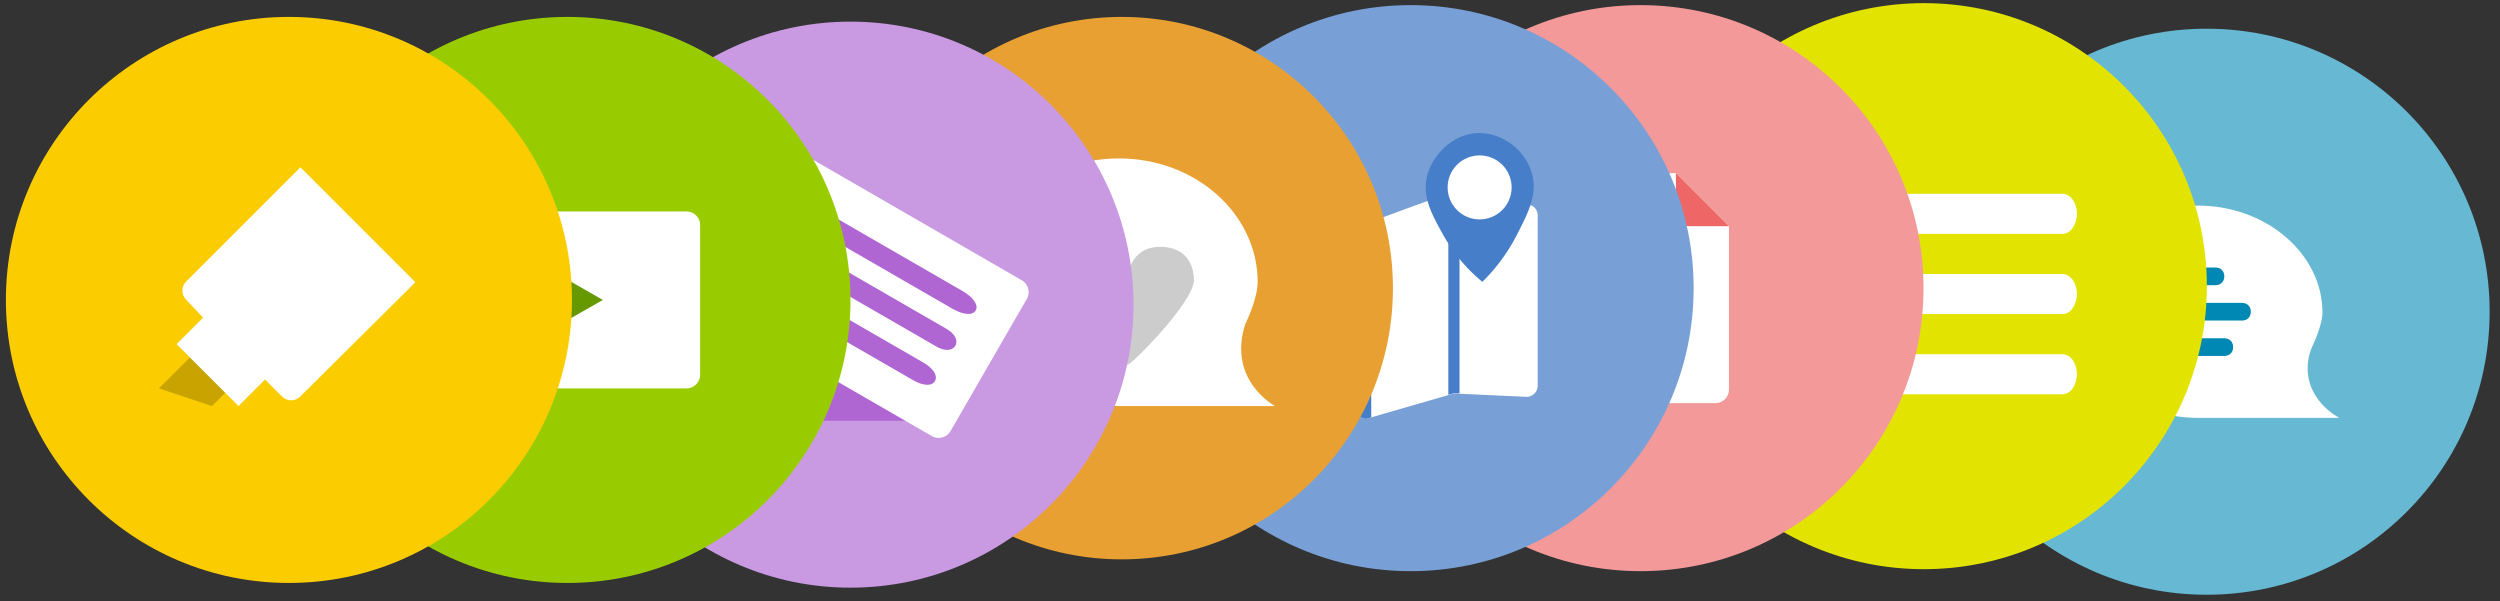
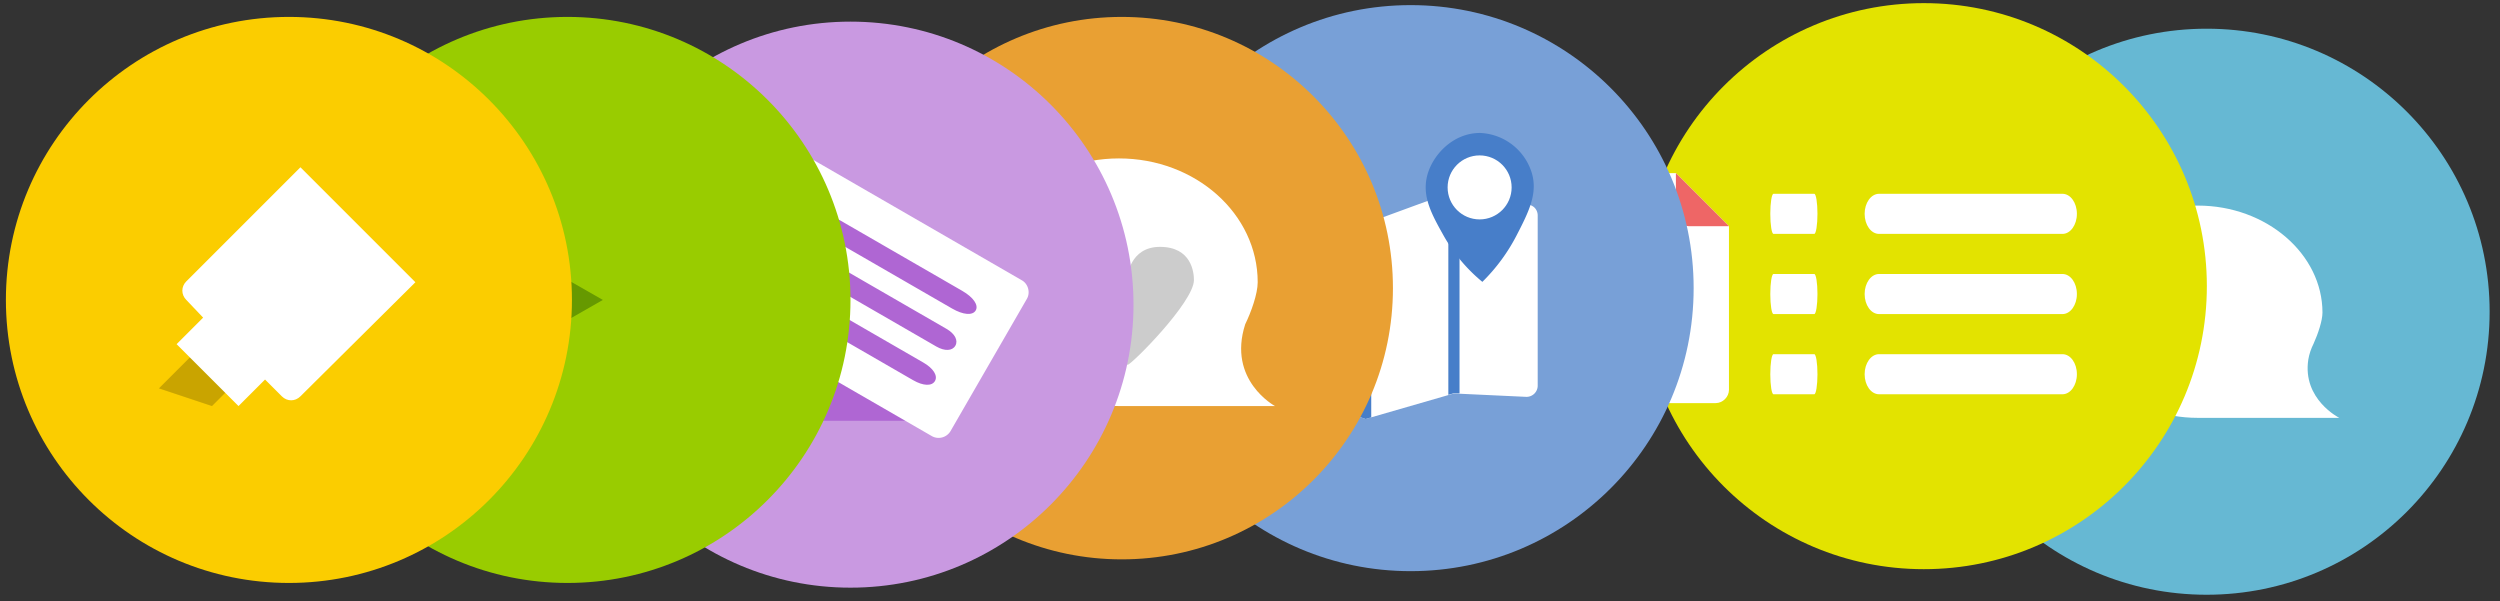
<svg xmlns="http://www.w3.org/2000/svg" width="212" height="51" fill="none">
  <rect width="100%" height="100%" fill="#333333" stroke="none" />
  <circle cx="187.121" cy="26.434" r="24" fill="#66B8D3" />
  <path fill="#fff" fill-rule="evenodd" d="M175.871 26.509c0 4.875 4.725 8.925 10.5 8.925h12s-3.15-1.575-2.625-4.95c.075-.45.225-.9.45-1.35.375-.825.75-1.95.75-2.625 0-4.95-4.725-9.075-10.575-9.075s-10.5 4.125-10.5 9.075Z" clip-rule="evenodd" />
-   <path fill="#0088B5" fill-rule="evenodd" d="M187.871 24.184h-5.25c-.45 0-.75-.3-.75-.75s.3-.75.75-.75h5.25c.45 0 .75.3.75.75s-.3.75-.75.75ZM190.121 27.184h-7.5c-.45 0-.75-.3-.75-.75s.3-.75.75-.75h7.5c.45 0 .75.3.75.75s-.3.75-.75.75ZM188.621 30.184h-6c-.45 0-.75-.3-.75-.75s.3-.75.75-.75h6c.45 0 .75.3.75.75s-.3.75-.75.75Z" clip-rule="evenodd" />
  <g clip-path="url(#a)">
    <circle cx="163.141" cy="24.266" r="24" fill="#E3E300" />
    <path fill="#fff" fill-rule="evenodd" d="M158.121 18.134c0-.94.548-1.7 1.223-1.7h15.554c.676 0 1.223.754 1.223 1.7 0 .94-.549 1.7-1.223 1.7h-15.554c-.676 0-1.223-.755-1.223-1.7Zm0 6.8c0-.94.548-1.7 1.223-1.7h15.554c.676 0 1.223.754 1.223 1.7 0 .94-.549 1.7-1.223 1.7h-15.554c-.676 0-1.223-.755-1.223-1.7Zm0 6.8c0-.939.548-1.7 1.223-1.7h15.554c.676 0 1.223.754 1.223 1.7 0 .938-.549 1.7-1.223 1.7h-15.554c-.676 0-1.223-.755-1.223-1.7ZM150.121 18.134c0-.94.122-1.7.272-1.7h3.456c.15 0 .272.754.272 1.7 0 .94-.122 1.7-.272 1.7h-3.456c-.15 0-.272-.755-.272-1.7Zm0 6.8c0-.94.122-1.7.272-1.7h3.456c.15 0 .272.754.272 1.7 0 .94-.122 1.7-.272 1.7h-3.456c-.15 0-.272-.755-.272-1.7Zm0 6.8c0-.939.122-1.7.272-1.7h3.456c.15 0 .272.754.272 1.7 0 .938-.122 1.7-.272 1.7h-3.456c-.15 0-.272-.755-.272-1.7Z" clip-rule="evenodd" />
  </g>
-   <circle cx="139.116" cy="24.434" r="24" fill="#F49999" />
  <path fill="#fff" fill-rule="evenodd" d="M132.741 14.684c-.6 0-1.125.525-1.125 1.125v17.25c0 .6.525 1.125 1.125 1.125h12.75c.6 0 1.125-.525 1.125-1.125V19.184l-4.5-4.5h-9.375Z" clip-rule="evenodd" />
  <path fill="#E66" fill-rule="evenodd" d="M140.616 24.434v-2.25h-3v2.25h-1.95l3.45 3 3.375-3h-1.875ZM146.616 19.184l-4.5-4.5v3.375c0 .6.525 1.125 1.125 1.125h3.375Z" clip-rule="evenodd" />
  <circle cx="119.621" cy="24.434" r="24" fill="#78A0D7" />
  <path fill="#fff" d="M130.397 18.27v14.434a.95.95 0 0 1-.949.95l-5.694-.267h-.541l-.408.119-6.524 1.884-.475.142-.474-.166-5.035-1.737a.95.95 0 0 1-.655-.265.916.916 0 0 1-.275-.655V18.27a.949.949 0 0 1 .949-.925l5.035 1.475.474.138.475-.176 6.538-2.396.408-.152.541.095 5.694 1.016c.245.002.48.099.655.27a.95.95 0 0 1 .261.655Z" />
  <path fill="#477EC9" d="M116.281 18.783v16.608l-.474.142-.475-.166V18.82l.475.138.474-.176ZM123.768 16.329v17.034h-.541l-.408.119V16.4l.408-.152.541.08Z" />
  <path fill="#477EC9" d="M129.899 14.673c.512 1.746-.257 3.283-1.291 5.286a15.5 15.5 0 0 1-2.904 3.943 13.96 13.96 0 0 1-3.321-3.986c-.983-1.76-1.794-3.24-1.367-4.982.427-1.742 2.164-3.673 4.517-3.659a4.797 4.797 0 0 1 4.366 3.398Z" />
  <circle cx="125.472" cy="15.892" r="2.714" fill="#fff" />
  <circle cx="95.121" cy="24.434" r="23" fill="#E9A033" />
  <path fill="#fff" fill-rule="evenodd" d="M83.121 23.935c0 5.797 5.267 10.499 11.766 10.499h13.234s-4.059-2.183-2.527-6.937c.506-1.034 1.059-2.585 1.059-3.562 0-5.8-5.267-10.501-11.766-10.501-6.5 0-11.766 4.701-11.766 10.501Z" clip-rule="evenodd" />
  <path fill="#CCC" fill-rule="evenodd" d="M101.246 23.746c0-.625-.191-2.812-2.884-2.812-2.58 0-2.758 2.595-2.74 2.5.015.095-.162-2.5-2.742-2.5-2.692 0-2.884 2.187-2.884 2.812 0 1.875 5.324 7.188 5.63 7.188.308 0 5.62-5.313 5.62-7.188Z" clip-rule="evenodd" />
  <circle cx="72.121" cy="25.834" r="24" fill="#C999E1" />
  <path fill="#AF66D3" fill-rule="evenodd" d="M78.722 35.685h-20.6c-.61 0-1.144-.534-1.144-1.145V21.57c0-.61.535-1.144 1.145-1.144h20.6c.61 0 1.144.534 1.144 1.144v12.97c0 .61-.534 1.145-1.145 1.145Z" clip-rule="evenodd" />
  <path fill="#fff" fill-rule="evenodd" d="m79.033 36.989-17.84-10.3a1.173 1.173 0 0 1-.418-1.563l6.485-11.233a1.173 1.173 0 0 1 1.563-.418l17.84 10.3c.529.305.724 1.034.419 1.563L80.597 36.57a1.173 1.173 0 0 1-1.564.419Z" clip-rule="evenodd" />
  <path fill="#AF66D3" fill-rule="evenodd" d="m80.736 26.163-11.013-6.357c-.943-.545-1.4-1.208-1.14-1.657.259-.45 1.06-.385 2.005.16L81.6 24.666c.944.546 1.4 1.208 1.141 1.657-.26.45-1.061.386-2.005-.16ZM79.4 29.385l-11.798-6.812c-.708-.409-1.007-.98-.748-1.43.26-.45.904-.476 1.612-.067l11.799 6.812c.708.409 1.007.98.748 1.43-.26.448-.905.475-1.613.067ZM77.436 32.243l-11.327-6.54c-.85-.49-1.243-1.117-.983-1.566.259-.449.998-.421 1.847.07L78.3 30.745c.85.49 1.243 1.117.984 1.566-.26.449-.999.421-1.848-.07Z" clip-rule="evenodd" />
  <circle cx="48.121" cy="25.434" r="24" fill="#9C0" />
-   <path fill="#fff" fill-rule="evenodd" d="M58.246 32.934h-20.25c-.6 0-1.125-.525-1.125-1.125v-12.75c0-.6.525-1.125 1.125-1.125h20.25c.6 0 1.125.525 1.125 1.125v12.75c0 .6-.525 1.125-1.125 1.125Z" clip-rule="evenodd" />
  <path fill="#690" fill-rule="evenodd" d="M45.871 22.434v6l5.25-3-5.25-3Z" clip-rule="evenodd" />
  <circle cx="24.5" cy="25.434" r="24" fill="#FBCD00" />
  <path fill="#C9A400" fill-rule="evenodd" d="m18.725 27.684-5.25 5.25 4.5 1.5 3-3-2.25-3.75Z" clip-rule="evenodd" />
  <path fill="#fff" fill-rule="evenodd" d="M25.475 14.184 15.8 23.859c-.45.45-.45 1.125 0 1.575l1.425 1.5-2.25 2.25 5.25 5.25 2.25-2.25 1.425 1.425c.45.45 1.125.45 1.575 0l9.75-9.675-9.75-9.75Z" clip-rule="evenodd" />
  <defs>
    <clipPath id="a">
      <path fill="#fff" d="M139.141.266h48v48h-48z" />
    </clipPath>
  </defs>
</svg>